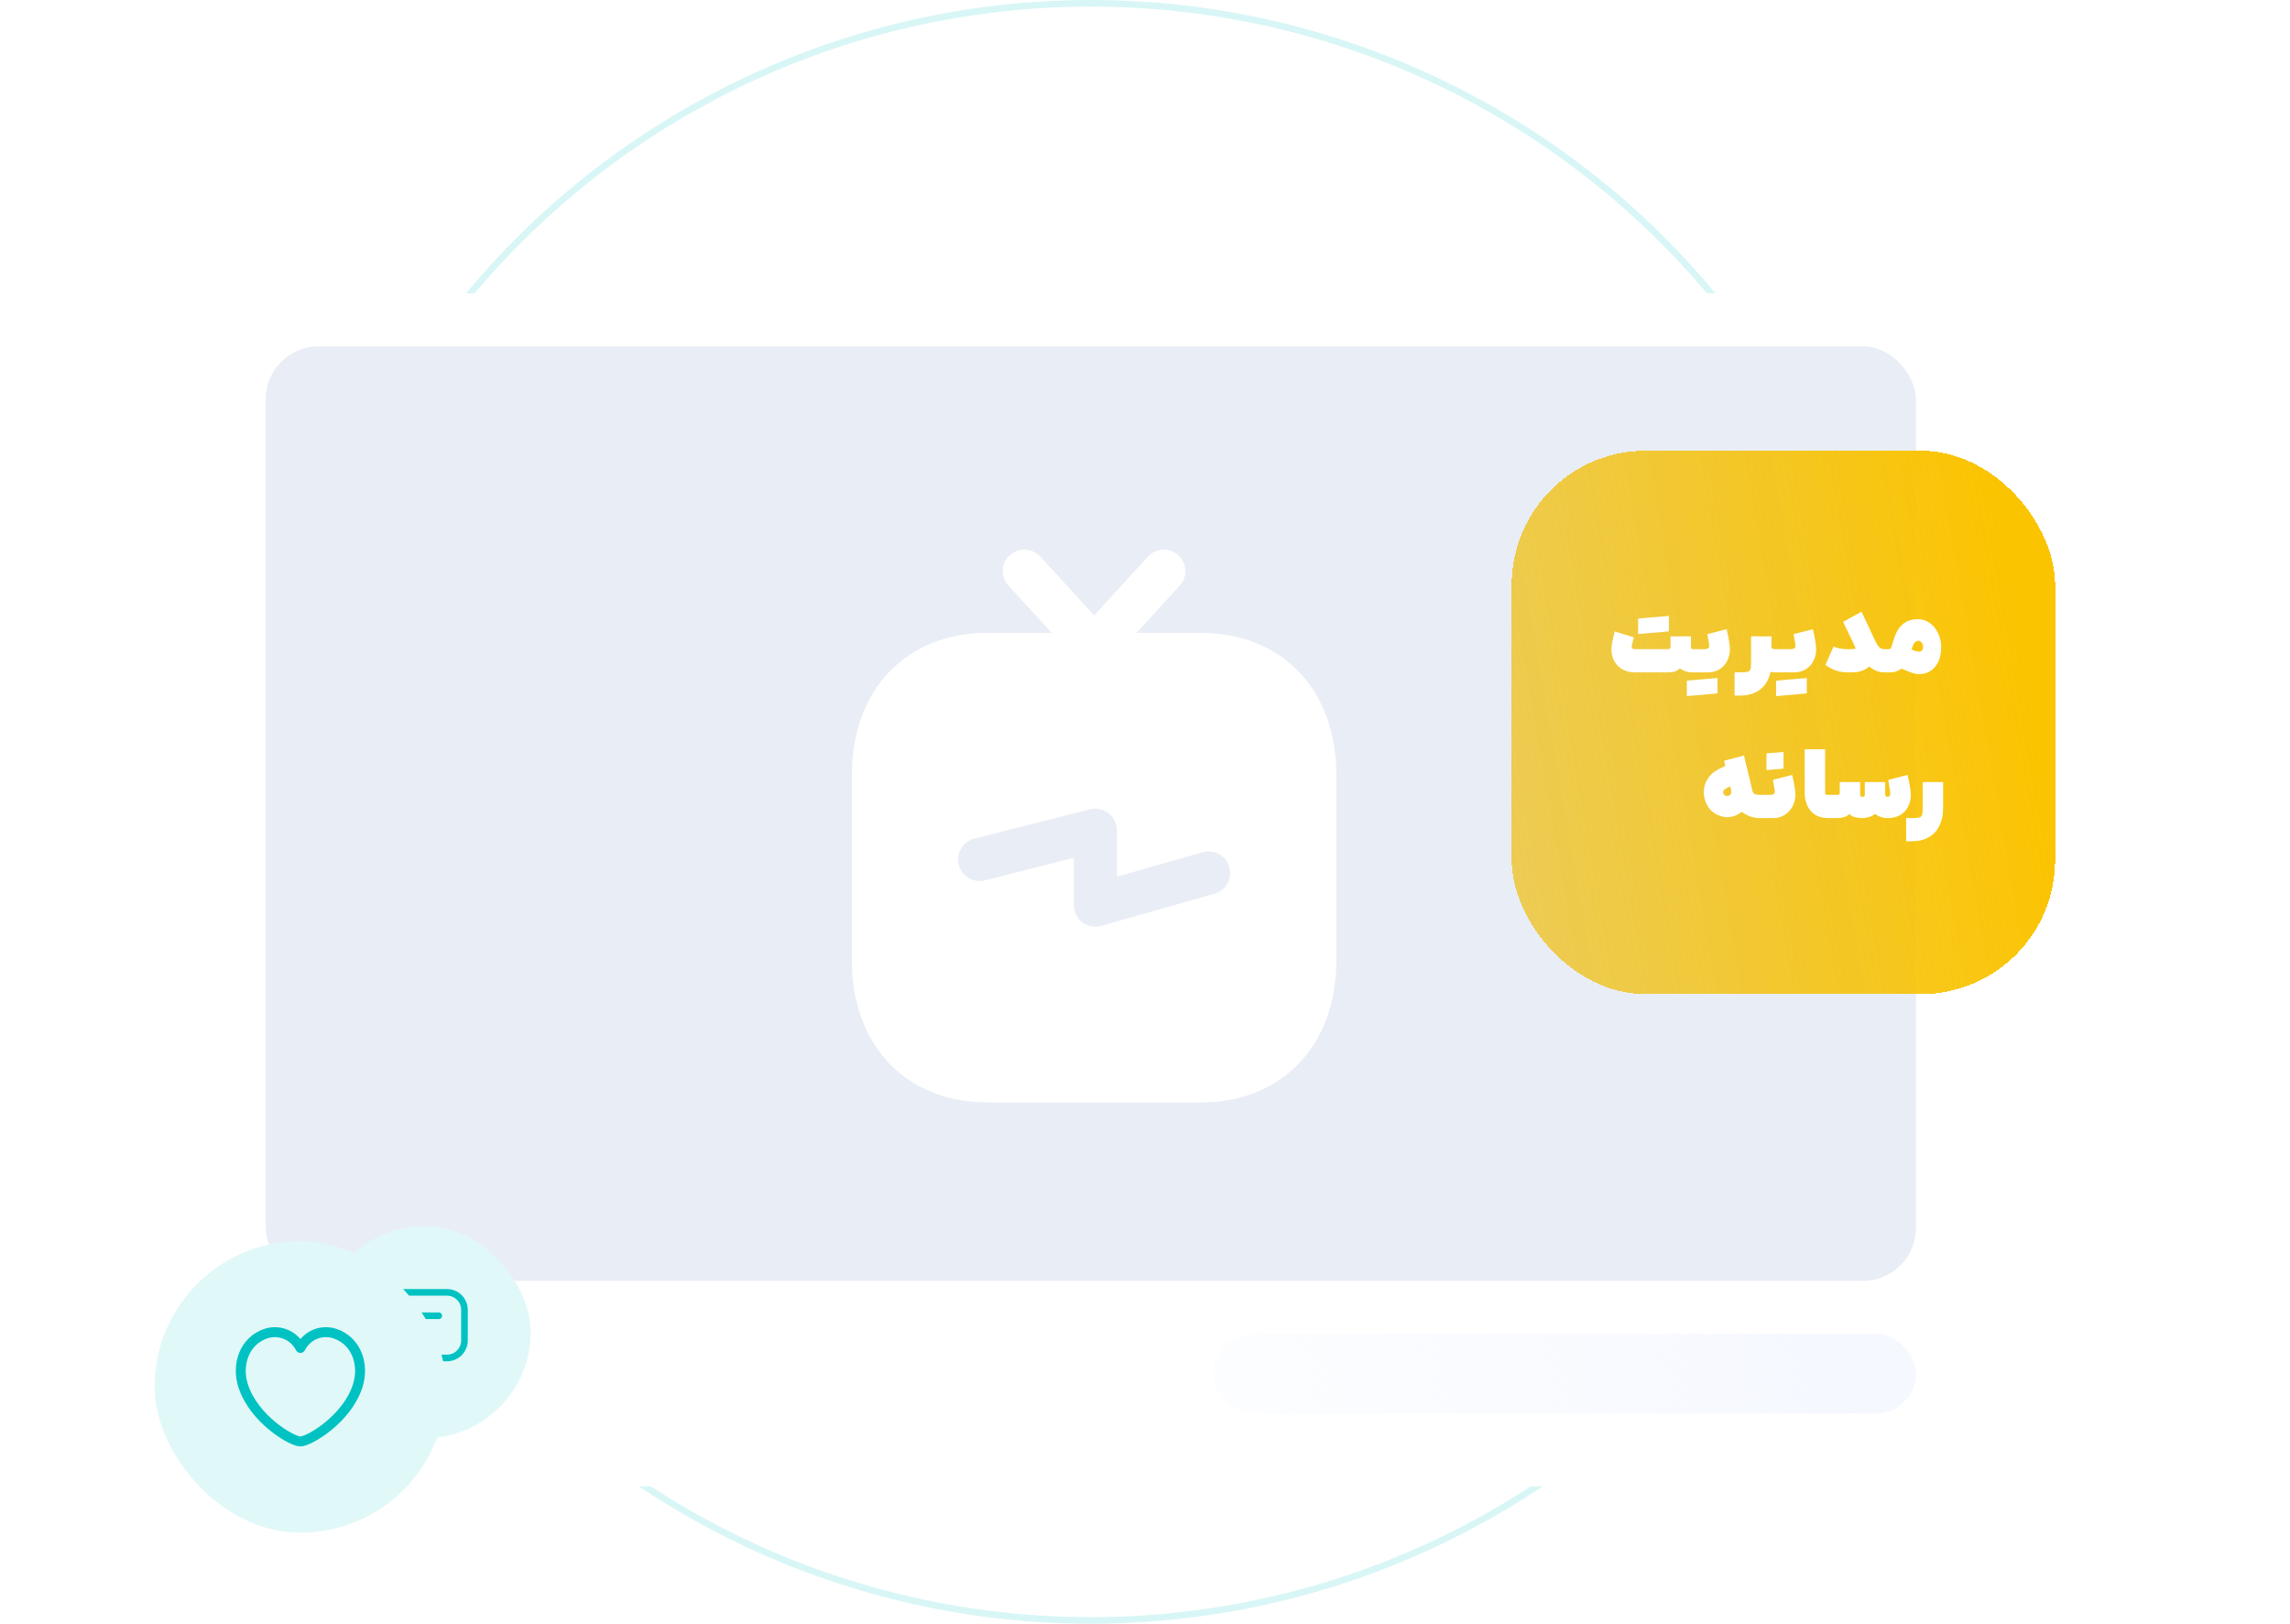
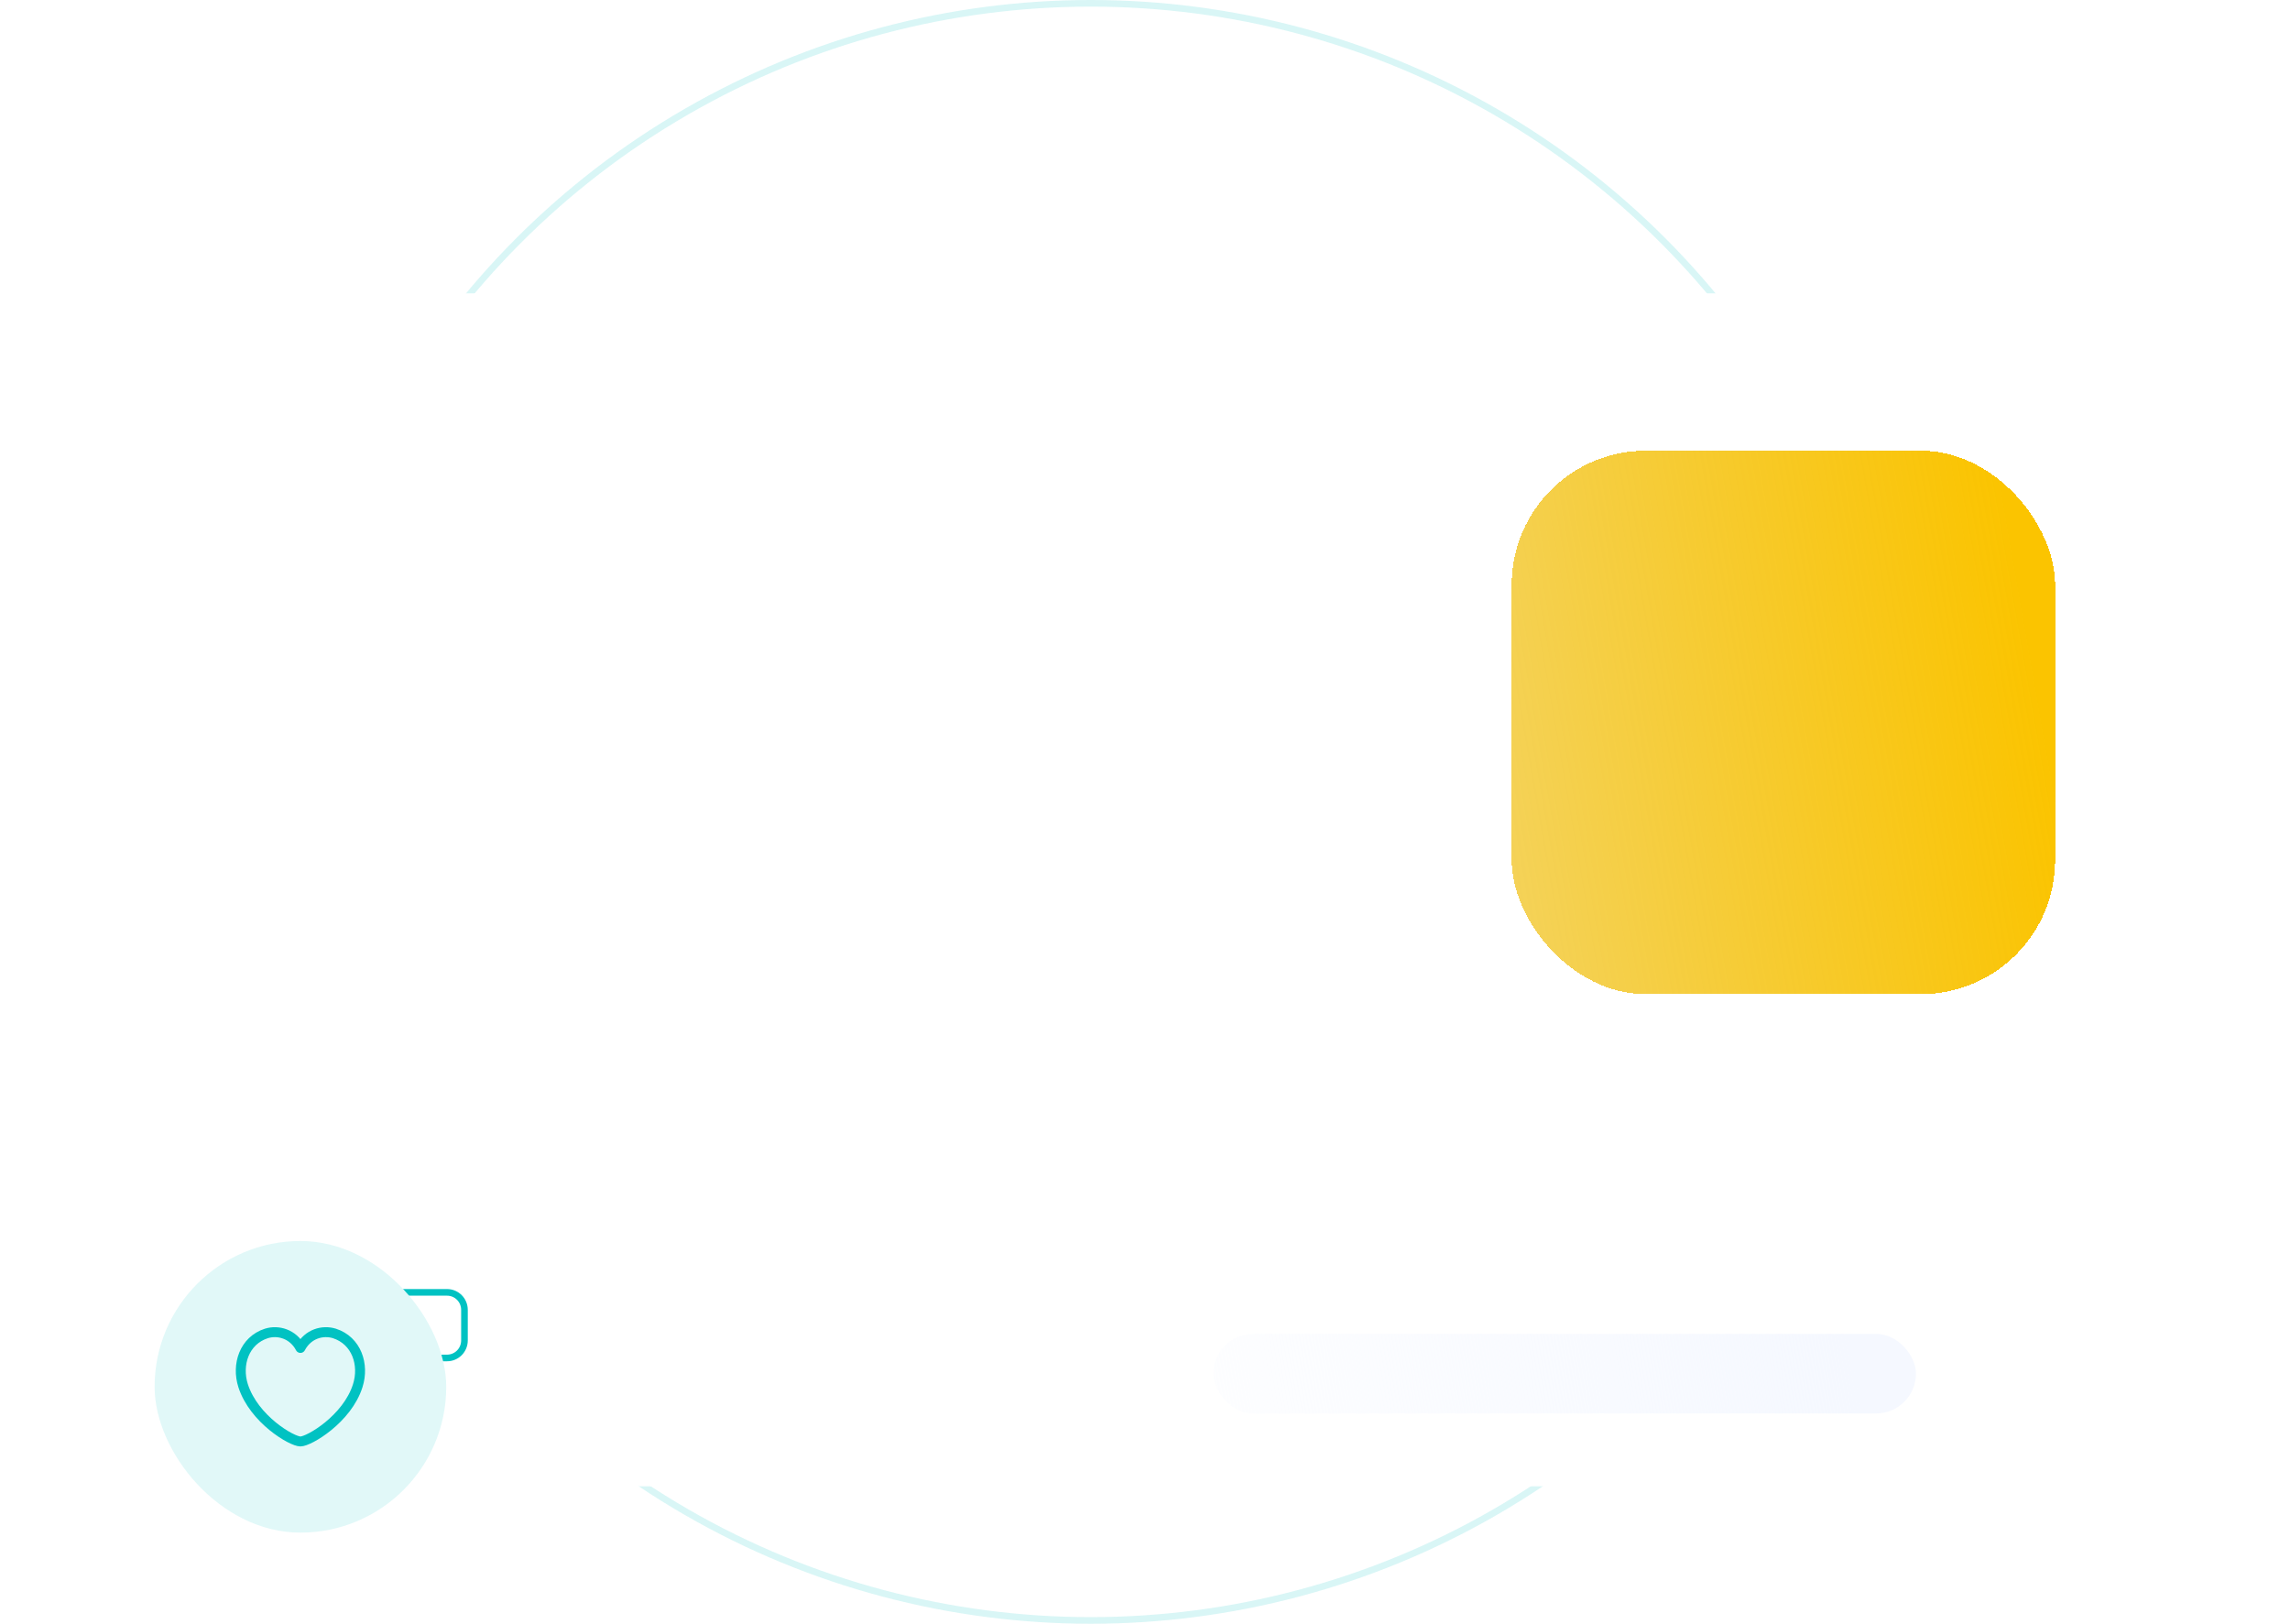
<svg xmlns="http://www.w3.org/2000/svg" width="550" height="390" viewBox="0 0 550 390" fill="none">
  <g clip-path="url(#clip0_1819_15207)">
    <circle opacity="0.15" cx="261.98" cy="195" r="194.204" stroke="#00C2C2" stroke-width="1.592" />
    <g filter="url(#filter0_d_1819_15207)">
      <rect x="51.062" y="50.939" width="421.837" height="286.531" rx="19.102" fill="white" />
-       <rect x="63.797" y="63.673" width="396.367" height="224.449" rx="12.735" fill="#E9EDF5" />
      <path fill-rule="evenodd" clip-rule="evenodd" d="M291.697 195.127L264.492 202.853C264.022 202.984 263.547 203.046 263.077 203.046C261.96 203.046 260.863 202.694 259.953 202.004C258.663 201.025 257.904 199.5 257.904 197.872V186.518L236.555 191.919C233.775 192.644 230.974 190.954 230.271 188.181C229.56 185.408 231.237 182.6 234.01 181.897L261.801 174.861C263.367 174.468 264.988 174.806 266.257 175.785C267.513 176.765 268.251 178.275 268.251 179.869V191.03L288.869 185.173C291.649 184.387 294.484 185.987 295.263 188.733C296.043 191.485 294.442 194.347 291.697 195.127ZM288.414 132.48H272.955L283.337 121.146C285.268 119.042 285.13 115.766 283.019 113.841C280.916 111.917 277.639 112.055 275.715 114.159L262.781 128.272L249.833 114.159C247.902 112.055 244.625 111.917 242.522 113.841C240.411 115.773 240.273 119.042 242.204 121.146L252.599 132.48H237.134C217.682 132.48 204.604 146.144 204.604 166.494V211.254C204.604 231.596 217.682 245.268 237.134 245.268H288.407C307.88 245.268 320.951 231.596 320.951 211.254V166.494C320.951 146.144 307.88 132.48 288.414 132.48Z" fill="white" />
      <rect x="291.43" y="300.857" width="168.735" height="19.102" rx="9.551" fill="url(#paint0_linear_1819_15207)" />
    </g>
-     <rect x="76.531" y="294.49" width="50.939" height="50.939" rx="25.469" fill="#E1F8F8" />
    <path d="M100.891 328.347L99.383 326.834C98.953 326.403 98.371 326.161 97.764 326.161H96.63C94.321 326.161 92.449 324.283 92.449 321.966V314.602C92.449 312.286 94.321 310.408 96.63 310.408H107.372C109.68 310.408 111.551 312.286 111.551 314.602V321.966C111.551 324.283 109.68 326.161 107.372 326.161H106.238C105.631 326.161 105.048 326.403 104.619 326.834L103.109 328.347C102.497 328.963 101.505 328.963 100.891 328.347Z" stroke="#00C2C2" stroke-width="1.592" stroke-linecap="round" stroke-linejoin="round" />
    <path d="M98.613 320.083H102.5" stroke="#00C2C2" stroke-width="1.592" stroke-linecap="round" stroke-linejoin="round" />
-     <path d="M98.613 316.025H105.387" stroke="#00C2C2" stroke-width="1.592" stroke-linecap="round" stroke-linejoin="round" />
    <g filter="url(#filter1_d_1819_15207)">
      <rect x="24.001" y="284.939" width="70.041" height="70.041" rx="35.02" fill="#E1F8F8" />
      <path fill-rule="evenodd" clip-rule="evenodd" d="M45.256 319.685C43.639 314.629 45.529 308.854 50.833 307.145C53.625 306.253 57.251 307.229 59.023 310.623C60.839 307.183 64.409 306.268 67.198 307.145C72.503 308.854 74.408 314.629 72.789 319.685C70.271 327.691 61.087 333.084 59.023 333.084C56.96 333.084 47.862 327.784 45.256 319.685Z" stroke="#00C2C2" stroke-width="2.388" stroke-linecap="round" stroke-linejoin="round" />
    </g>
    <g filter="url(#filter2_d_1819_15207)">
      <rect x="375.797" y="89.143" width="130.531" height="130.531" rx="32.233" fill="url(#paint1_linear_1819_15207)" shape-rendering="crispEdges" />
-       <path d="M405.331 142.388C404.097 142.388 403.02 142.083 402.099 141.474C401.178 140.865 400.517 140.025 400.116 138.956C399.729 137.886 399.663 136.675 399.915 135.323C400.093 134.402 400.309 133.488 400.561 132.582L405.13 133.964L405.041 134.32C404.848 135.093 404.721 135.628 404.662 135.925C404.603 136.222 404.632 136.445 404.751 136.593C404.87 136.742 405.085 136.816 405.397 136.816H413.287C413.569 136.816 413.747 136.779 413.821 136.705C413.911 136.631 413.955 136.482 413.955 136.259V133.741H418.858V136.259C418.858 136.482 418.895 136.631 418.969 136.705C419.044 136.779 419.185 136.816 419.393 136.816H419.66L419.905 139.78L419.66 142.388H419.103C418.568 142.388 418.056 142.306 417.565 142.143C417.09 141.979 416.637 141.741 416.206 141.429C415.879 141.756 415.493 142.001 415.047 142.165C414.601 142.313 414.029 142.388 413.331 142.388H405.331ZM406.177 129.484C406.712 129.44 407.106 129.403 407.359 129.373C407.626 129.343 408.02 129.306 408.54 129.261C408.985 129.217 409.424 129.18 409.855 129.15C409.884 129.581 409.907 130.012 409.921 130.443C409.936 130.873 409.936 131.289 409.921 131.691C409.921 132.092 409.899 132.485 409.855 132.872C409.023 132.946 408.399 132.998 407.983 133.028C407.581 133.057 406.98 133.109 406.177 133.184C406.177 132.352 406.177 131.735 406.177 131.334C406.177 130.918 406.177 130.301 406.177 129.484ZM409.855 129.15C410.687 129.076 411.303 129.024 411.704 128.994C412.12 128.964 412.737 128.912 413.554 128.838C413.554 129.67 413.554 130.294 413.554 130.71C413.554 131.111 413.554 131.72 413.554 132.537C413.004 132.597 412.417 132.656 411.793 132.716C411.169 132.76 410.523 132.812 409.855 132.872C409.81 132.471 409.788 132.069 409.788 131.668C409.773 131.267 409.773 130.859 409.788 130.443C409.803 130.012 409.825 129.581 409.855 129.15ZM419.427 136.816H422.012C422.502 136.816 422.844 136.735 423.037 136.571C423.23 136.408 423.297 136.155 423.238 135.813C423.134 135.219 423.059 134.781 423.015 134.499C422.97 134.216 422.896 133.785 422.792 133.206L427.427 132.025C427.635 132.901 427.814 133.771 427.962 134.632C428.126 135.494 428.207 136.244 428.207 136.883C428.207 137.804 428.007 138.688 427.606 139.535C427.219 140.367 426.625 141.051 425.823 141.585C425.021 142.12 424.047 142.388 422.903 142.388H419.427V136.816ZM417.867 144.393C418.402 144.349 418.803 144.312 419.07 144.282C419.323 144.252 419.709 144.215 420.229 144.171C420.675 144.126 421.113 144.089 421.544 144.059C421.574 144.49 421.596 144.921 421.611 145.352C421.626 145.783 421.626 146.199 421.611 146.6C421.611 147.001 421.589 147.395 421.544 147.781C420.712 147.855 420.088 147.907 419.672 147.937C419.271 147.967 418.669 148.019 417.867 148.093C417.867 147.261 417.867 146.637 417.867 146.221C417.867 145.82 417.867 145.211 417.867 144.393ZM421.544 144.059C422.376 143.985 422.993 143.933 423.394 143.903C423.81 143.873 424.426 143.821 425.243 143.747C425.243 144.579 425.243 145.196 425.243 145.597C425.243 146.013 425.243 146.629 425.243 147.447C424.694 147.506 424.107 147.558 423.483 147.603C422.859 147.662 422.213 147.721 421.544 147.781C421.499 147.38 421.477 146.979 421.477 146.577C421.462 146.176 421.462 145.76 421.477 145.329C421.492 144.913 421.514 144.49 421.544 144.059ZM438.201 133.741V139.981C438.201 141.585 437.912 142.982 437.332 144.171C436.768 145.374 435.921 146.303 434.792 146.956C433.677 147.625 432.325 147.959 430.736 147.959H429.332V142.388H430.736C431.568 142.388 432.147 142.343 432.474 142.254C432.816 142.15 433.039 141.942 433.143 141.63C433.247 141.318 433.299 140.768 433.299 139.981V133.741H438.201ZM438.201 136.259C438.201 136.467 438.291 136.616 438.469 136.705C438.647 136.779 438.87 136.816 439.137 136.816H439.338L439.539 139.669L439.338 142.388H438.937C438.283 142.388 437.704 142.202 437.199 141.831C436.708 141.459 436.315 140.82 436.017 139.914C435.735 139.008 435.594 137.789 435.594 136.259H438.201ZM440.148 136.816H442.733C443.223 136.816 443.565 136.735 443.758 136.571C443.951 136.408 444.018 136.155 443.959 135.813C443.855 135.219 443.78 134.781 443.736 134.499C443.691 134.216 443.617 133.785 443.513 133.206L448.148 132.025C448.356 132.901 448.535 133.771 448.683 134.632C448.847 135.494 448.928 136.244 448.928 136.883C448.928 137.804 448.728 138.688 448.327 139.535C447.94 140.367 447.346 141.051 446.544 141.585C445.742 142.12 444.768 142.388 443.624 142.388H440.148V136.816ZM439.123 142.388V136.816H440.348L440.504 139.557L440.348 142.388H439.123ZM439.301 144.393C439.836 144.349 440.23 144.312 440.482 144.282C440.75 144.252 441.143 144.215 441.663 144.171C442.109 144.141 442.547 144.104 442.978 144.059C443.008 144.49 443.03 144.921 443.045 145.352C443.06 145.783 443.06 146.199 443.045 146.6C443.045 147.016 443.023 147.409 442.978 147.781C442.146 147.855 441.522 147.907 441.106 147.937C440.705 147.967 440.103 148.019 439.301 148.093C439.301 147.261 439.301 146.637 439.301 146.221C439.301 145.82 439.301 145.211 439.301 144.393ZM442.978 144.059C443.81 143.985 444.427 143.933 444.828 143.903C445.244 143.873 445.86 143.821 446.678 143.747C446.678 144.579 446.678 145.196 446.678 145.597C446.678 146.013 446.678 146.629 446.678 147.447C446.128 147.506 445.541 147.558 444.917 147.603C444.293 147.662 443.647 147.721 442.978 147.781C442.934 147.365 442.911 146.964 442.911 146.577C442.896 146.176 442.896 145.76 442.911 145.329C442.926 144.913 442.948 144.49 442.978 144.059ZM459.812 127.813C460.302 128.823 460.785 129.841 461.26 130.866C461.736 131.876 462.211 132.894 462.687 133.919C463.177 134.959 463.437 136.014 463.467 137.084C463.511 138.153 463.244 139.089 462.664 139.892C462.055 140.753 461.327 141.385 460.48 141.786C459.633 142.187 458.697 142.388 457.672 142.388H456.536C455.407 142.388 454.404 142.224 453.527 141.897C452.665 141.556 451.878 141.125 451.165 140.605L453.081 136.215L453.215 136.259C453.631 136.408 454.092 136.541 454.597 136.66C455.102 136.764 455.748 136.816 456.536 136.816H457.182C457.539 136.816 457.813 136.801 458.007 136.772C458.215 136.742 458.356 136.705 458.43 136.66C458.356 136.482 458.274 136.296 458.185 136.103C458.111 135.895 458.029 135.702 457.94 135.524L456.246 132.025C455.964 131.431 455.681 130.844 455.399 130.264L459.812 127.813ZM462.687 133.919C463.058 134.721 463.37 135.331 463.623 135.747C463.89 136.148 464.143 136.43 464.38 136.593C464.633 136.742 464.923 136.816 465.249 136.816H465.717L465.94 139.691L465.717 142.388H465.249C464.358 142.388 463.511 142.157 462.709 141.697C461.907 141.236 461.141 140.538 460.413 139.602C459.685 138.666 458.987 137.492 458.319 136.081L462.687 133.919ZM465.5 136.816H466.191C466.414 136.816 466.584 136.787 466.703 136.727C466.822 136.668 466.911 136.556 466.971 136.393L467.595 134.387C468.1 132.768 468.82 131.572 469.756 130.799C470.692 130.012 471.896 129.618 473.367 129.618C474.436 129.618 475.395 129.93 476.242 130.554C477.103 131.178 477.772 132.01 478.247 133.05C478.723 134.075 478.96 135.182 478.96 136.371C478.96 137.737 478.723 138.904 478.247 139.869C477.787 140.835 477.155 141.571 476.353 142.076C475.566 142.566 474.682 142.811 473.701 142.811C473.092 142.811 472.416 142.677 471.673 142.41C470.93 142.143 469.727 141.637 468.063 140.895L467.662 140.716L469.846 136.103C470.039 136.177 470.158 136.229 470.202 136.259C471.242 136.69 472.007 136.995 472.498 137.173C473.003 137.336 473.344 137.418 473.523 137.418C473.85 137.418 474.11 137.329 474.303 137.151C474.511 136.957 474.615 136.675 474.615 136.304C474.615 135.873 474.511 135.524 474.303 135.256C474.095 134.974 473.812 134.833 473.456 134.833C473.159 134.833 472.899 134.944 472.676 135.167C472.453 135.375 472.282 135.65 472.163 135.992L471.294 138.688C471.056 139.431 470.707 140.085 470.247 140.649C469.801 141.199 469.281 141.63 468.687 141.942C468.107 142.239 467.491 142.388 466.837 142.388H465.5V136.816ZM433.617 170.791C433.721 171.207 433.9 171.482 434.152 171.616C434.405 171.749 434.851 171.816 435.489 171.816H435.935L436.158 174.602L435.935 177.388H435.489C433.974 177.388 432.592 176.957 431.344 176.095C430.111 175.219 429.279 173.881 428.848 172.084C428.18 169.261 427.504 166.438 426.82 163.615L431.589 162.367L433.617 170.791ZM433.149 169.053C433.283 170.227 433.283 171.222 433.149 172.039C433.016 172.841 432.763 173.555 432.392 174.179C431.857 175.115 431.181 175.843 430.364 176.363C429.547 176.883 428.655 177.15 427.689 177.165C426.739 177.18 425.803 176.935 424.881 176.429C423.975 175.954 423.262 175.233 422.742 174.268C422.222 173.302 421.955 172.269 421.94 171.17C421.94 170.056 422.215 169.053 422.764 168.161C423.091 167.612 423.44 167.159 423.812 166.802C424.198 166.431 424.815 166.015 425.661 165.554C426.508 165.093 427.749 164.536 429.383 163.883L431.144 168.808C429.97 169.179 429.064 169.491 428.425 169.744C427.801 169.981 427.377 170.175 427.155 170.323C426.947 170.457 426.805 170.591 426.731 170.724C426.597 170.947 426.568 171.185 426.642 171.437C426.716 171.675 426.865 171.853 427.088 171.972C427.311 172.091 427.548 172.121 427.801 172.061C428.068 171.987 428.269 171.839 428.403 171.616C428.492 171.467 428.536 171.319 428.536 171.17C428.551 171.021 428.529 170.806 428.469 170.524L433.149 169.053ZM435.706 171.816H437.756C438.246 171.816 438.588 171.735 438.781 171.571C438.974 171.408 439.041 171.155 438.982 170.813C438.878 170.219 438.804 169.781 438.759 169.499C438.714 169.216 438.64 168.785 438.536 168.206L443.172 167.025C443.38 167.901 443.558 168.771 443.706 169.632C443.87 170.494 443.952 171.244 443.952 171.883C443.952 172.775 443.729 173.651 443.283 174.513C442.852 175.36 442.236 176.051 441.433 176.585C440.631 177.12 439.702 177.388 438.648 177.388H435.706V171.816ZM436.998 161.855C437.533 161.81 438.083 161.765 438.648 161.721C439.465 161.647 440.282 161.58 441.099 161.52C441.099 162.427 441.099 163.103 441.099 163.548C441.099 163.979 441.099 164.633 441.099 165.509C440.163 165.584 439.472 165.643 439.026 165.688C438.581 165.732 437.905 165.792 436.998 165.866C436.998 164.96 436.998 164.291 436.998 163.86C436.998 163.415 436.998 162.746 436.998 161.855ZM451.842 177.388C450.594 177.388 449.546 177.12 448.699 176.585C447.852 176.036 447.221 175.308 446.805 174.401C446.389 173.495 446.181 172.492 446.181 171.393V160.852H451.084V171.259C451.084 171.393 451.099 171.504 451.128 171.593C451.173 171.668 451.232 171.727 451.307 171.772C451.381 171.801 451.485 171.816 451.619 171.816H452.956L453.179 174.468L452.956 177.388H451.842ZM452.725 171.816H453.928C454.166 171.816 454.337 171.779 454.441 171.705C454.545 171.616 454.597 171.467 454.597 171.259V168.741H459.5V171.816C459.5 171.95 459.552 172.069 459.656 172.173C459.775 172.262 459.908 172.307 460.057 172.307C460.205 172.307 460.332 172.262 460.436 172.173C460.555 172.069 460.614 171.95 460.614 171.816V168.741H465.517V171.683C465.517 171.861 465.569 172.009 465.673 172.128C465.792 172.232 465.94 172.284 466.119 172.284C466.341 172.284 466.505 172.188 466.609 171.995C466.728 171.801 466.757 171.512 466.698 171.125C466.594 170.457 466.52 169.967 466.475 169.655C466.431 169.328 466.356 168.845 466.252 168.206L470.888 167.025C471.096 167.901 471.274 168.771 471.423 169.632C471.586 170.494 471.668 171.244 471.668 171.883C471.668 172.804 471.467 173.688 471.066 174.535C470.68 175.367 470.071 176.051 469.239 176.585C468.407 177.12 467.359 177.388 466.096 177.388C465.517 177.388 464.975 177.306 464.469 177.143C463.964 176.964 463.496 176.712 463.065 176.385C462.739 176.682 462.285 176.927 461.706 177.12C461.127 177.299 460.577 177.388 460.057 177.388C459.359 177.388 458.72 177.306 458.14 177.143C457.576 176.964 457.16 176.712 456.892 176.385C456.58 176.756 456.164 177.016 455.644 177.165C455.139 177.313 454.56 177.388 453.906 177.388H452.725V171.816ZM479.421 168.741V174.981C479.421 176.585 479.132 177.982 478.552 179.171C477.988 180.374 477.141 181.303 476.012 181.956C474.897 182.625 473.545 182.959 471.956 182.959H470.552V177.388H471.956C472.788 177.388 473.367 177.343 473.694 177.254C474.036 177.15 474.258 176.942 474.362 176.63C474.466 176.318 474.518 175.768 474.518 174.981V168.741H479.421Z" fill="white" />
    </g>
  </g>
  <defs>
    <filter id="filter0_d_1819_15207" x="7.135" y="26.535" width="509.69" height="374.385" filterUnits="userSpaceOnUse" color-interpolation-filters="sRGB">
      <feFlood flood-opacity="0" result="BackgroundImageFix" />
      <feColorMatrix in="SourceAlpha" type="matrix" values="0 0 0 0 0 0 0 0 0 0 0 0 0 0 0 0 0 0 127 0" result="hardAlpha" />
      <feMorphology radius="14.642" operator="erode" in="SourceAlpha" result="effect1_dropShadow_1819_15207" />
      <feOffset dy="19.523" />
      <feGaussianBlur stdDeviation="29.285" />
      <feColorMatrix type="matrix" values="0 0 0 0 0 0 0 0 0 0 0 0 0 0 0 0 0 0 0.06 0" />
      <feBlend mode="normal" in2="BackgroundImageFix" result="effect1_dropShadow_1819_15207" />
      <feBlend mode="normal" in="SourceGraphic" in2="effect1_dropShadow_1819_15207" result="shape" />
    </filter>
    <filter id="filter1_d_1819_15207" x="-15.397" y="245.541" width="175.101" height="175.102" filterUnits="userSpaceOnUse" color-interpolation-filters="sRGB">
      <feFlood flood-opacity="0" result="BackgroundImageFix" />
      <feColorMatrix in="SourceAlpha" type="matrix" values="0 0 0 0 0 0 0 0 0 0 0 0 0 0 0 0 0 0 127 0" result="hardAlpha" />
      <feOffset dx="13.133" dy="13.133" />
      <feGaussianBlur stdDeviation="26.265" />
      <feComposite in2="hardAlpha" operator="out" />
      <feColorMatrix type="matrix" values="0 0 0 0 0 0 0 0 0 0.761 0 0 0 0 0.761 0 0 0 0.2 0" />
      <feBlend mode="normal" in2="BackgroundImageFix" result="effect1_dropShadow_1819_15207" />
      <feBlend mode="normal" in="SourceGraphic" in2="effect1_dropShadow_1819_15207" result="shape" />
    </filter>
    <filter id="filter2_d_1819_15207" x="318.491" y="63.673" width="219.674" height="219.673" filterUnits="userSpaceOnUse" color-interpolation-filters="sRGB">
      <feFlood flood-opacity="0" result="BackgroundImageFix" />
      <feColorMatrix in="SourceAlpha" type="matrix" values="0 0 0 0 0 0 0 0 0 0 0 0 0 0 0 0 0 0 127 0" result="hardAlpha" />
      <feOffset dx="-12.735" dy="19.102" />
      <feGaussianBlur stdDeviation="22.286" />
      <feComposite in2="hardAlpha" operator="out" />
      <feColorMatrix type="matrix" values="0 0 0 0 0.984 0 0 0 0 0.769 0 0 0 0 0 0 0 0 0.25 0" />
      <feBlend mode="normal" in2="BackgroundImageFix" result="effect1_dropShadow_1819_15207" />
      <feBlend mode="normal" in="SourceGraphic" in2="effect1_dropShadow_1819_15207" result="shape" />
    </filter>
    <linearGradient id="paint0_linear_1819_15207" x1="278.695" y1="339.857" x2="445.838" y2="310.408" gradientUnits="userSpaceOnUse">
      <stop stop-color="#F5F8FF" stop-opacity="0.15" />
      <stop offset="1" stop-color="#F5F8FF" />
    </linearGradient>
    <linearGradient id="paint1_linear_1819_15207" x1="156.595" y1="413.55" x2="537.3" y2="347.252" gradientUnits="userSpaceOnUse">
      <stop stop-color="#D8A800" stop-opacity="0" />
      <stop offset="1" stop-color="#FBC400" />
    </linearGradient>
    <clipPath id="clip0_1819_15207">
      <rect width="550" height="390" fill="white" />
    </clipPath>
  </defs>
</svg>